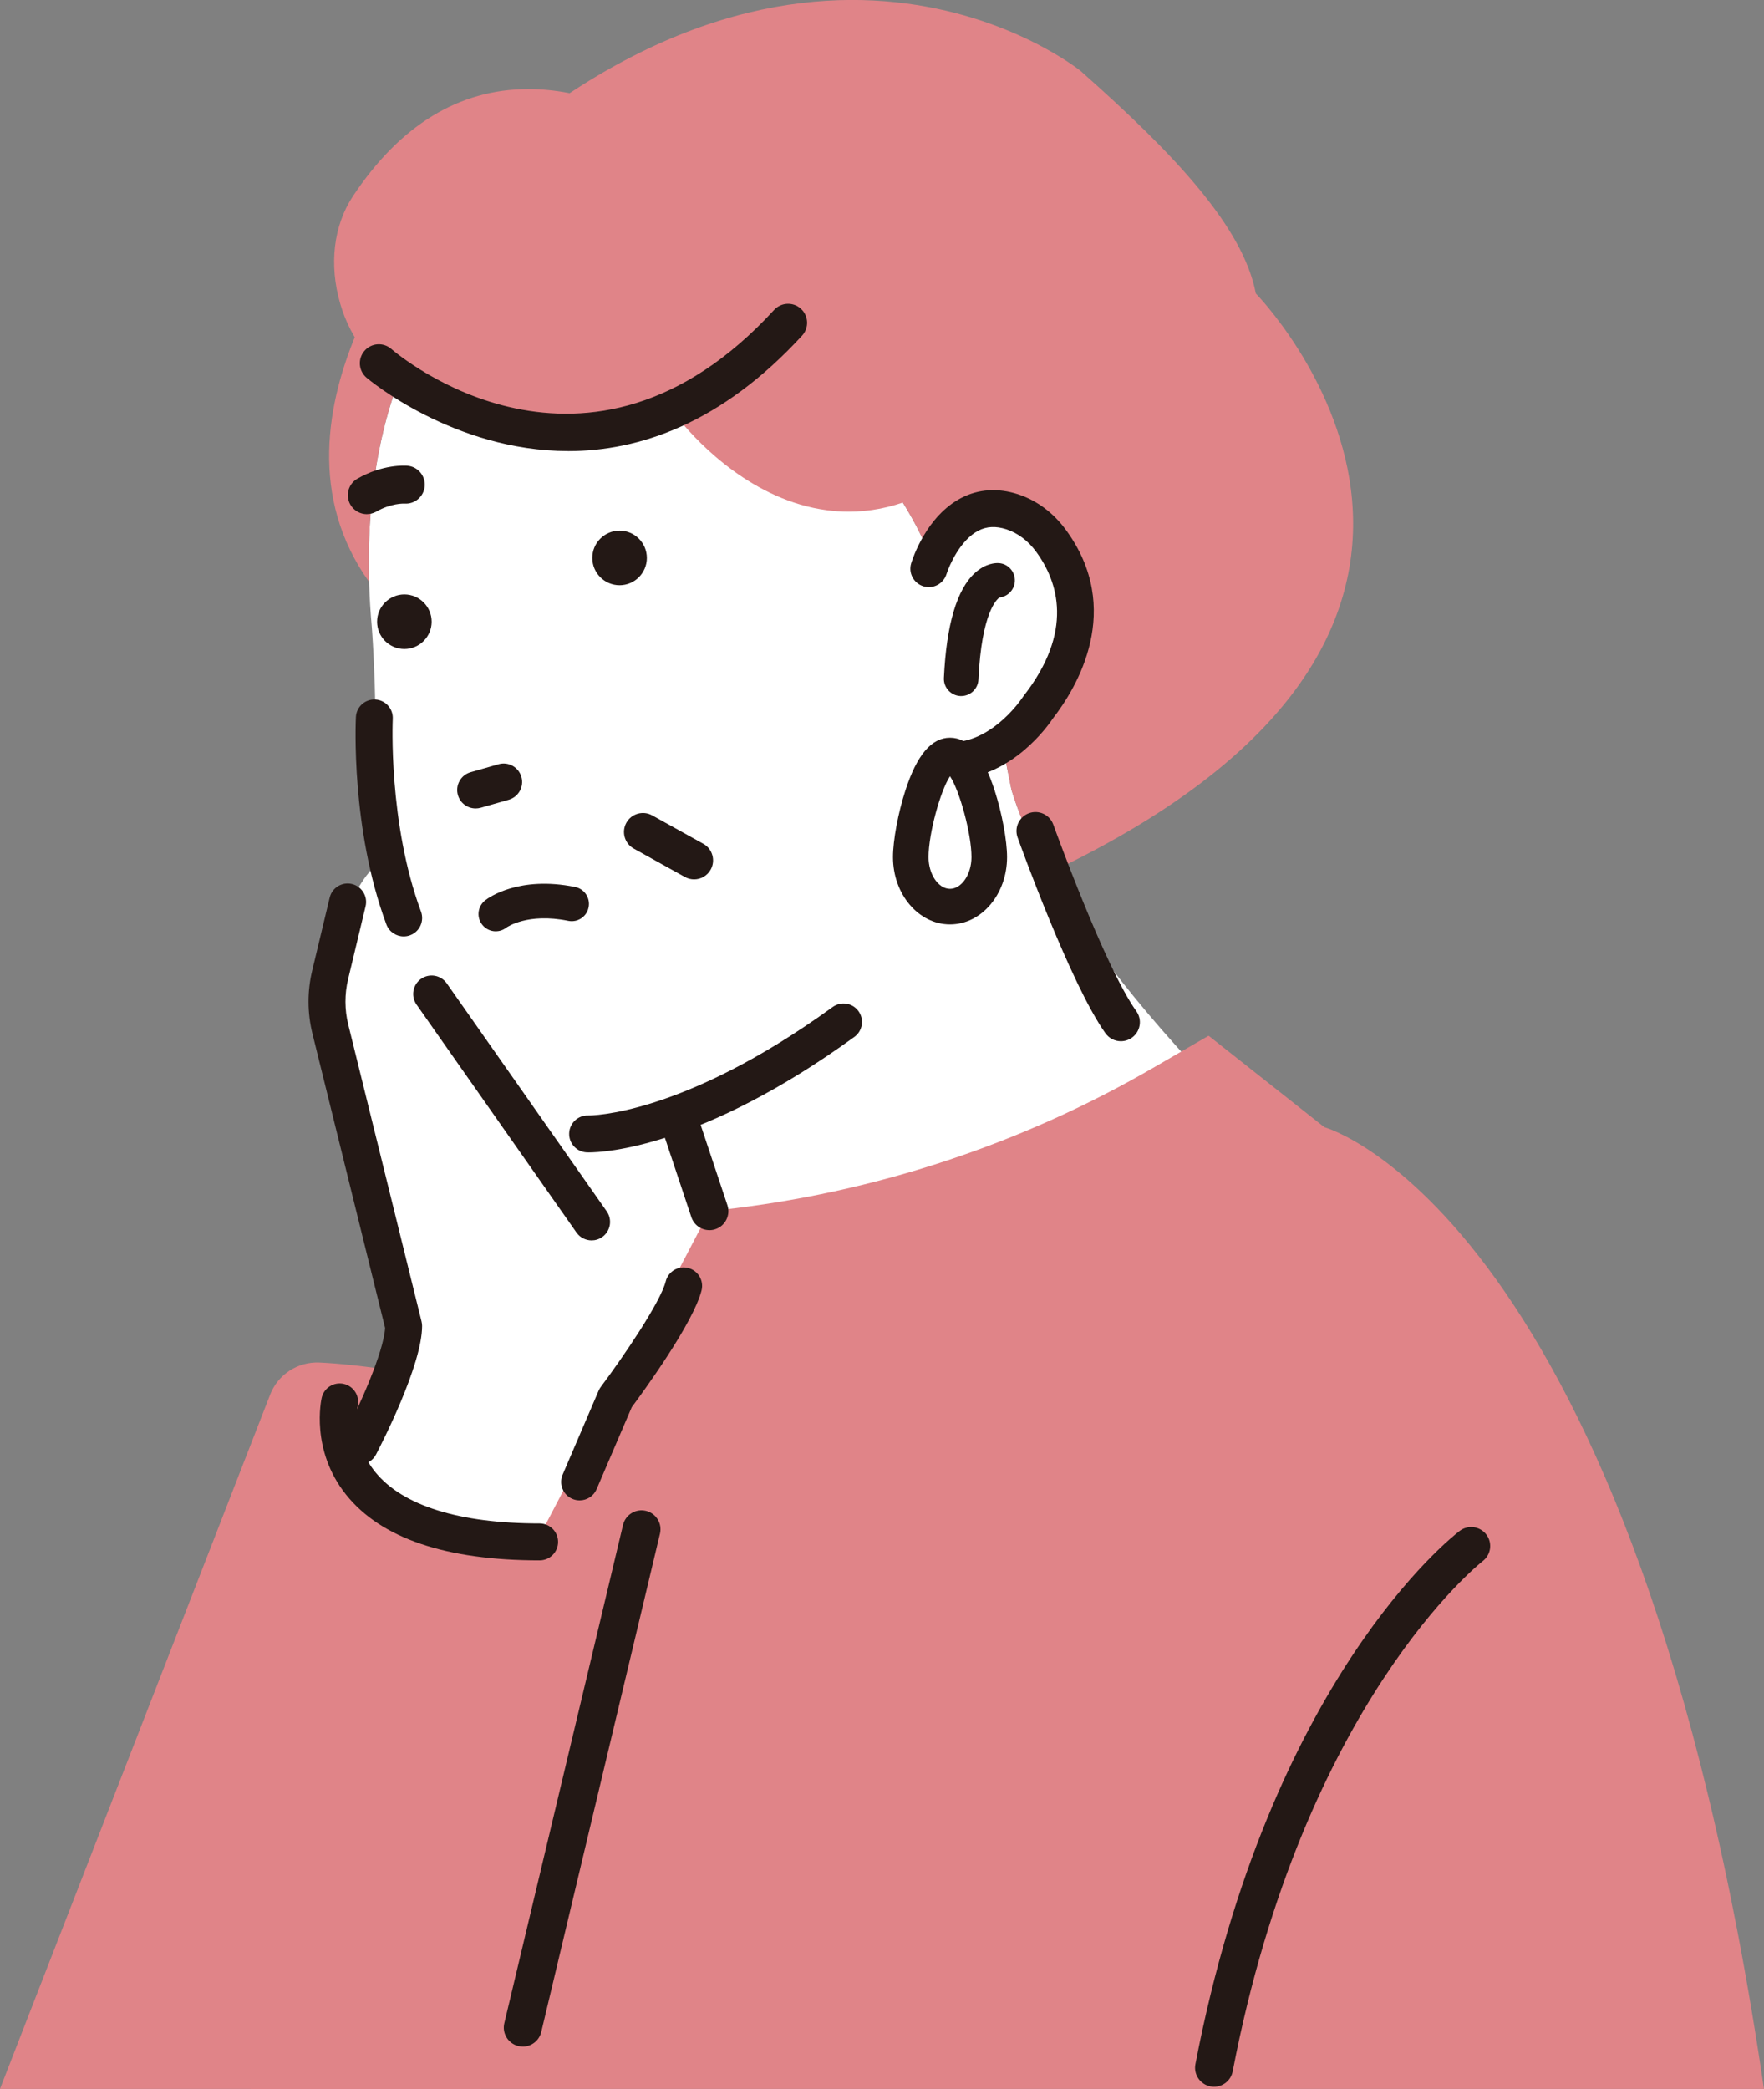
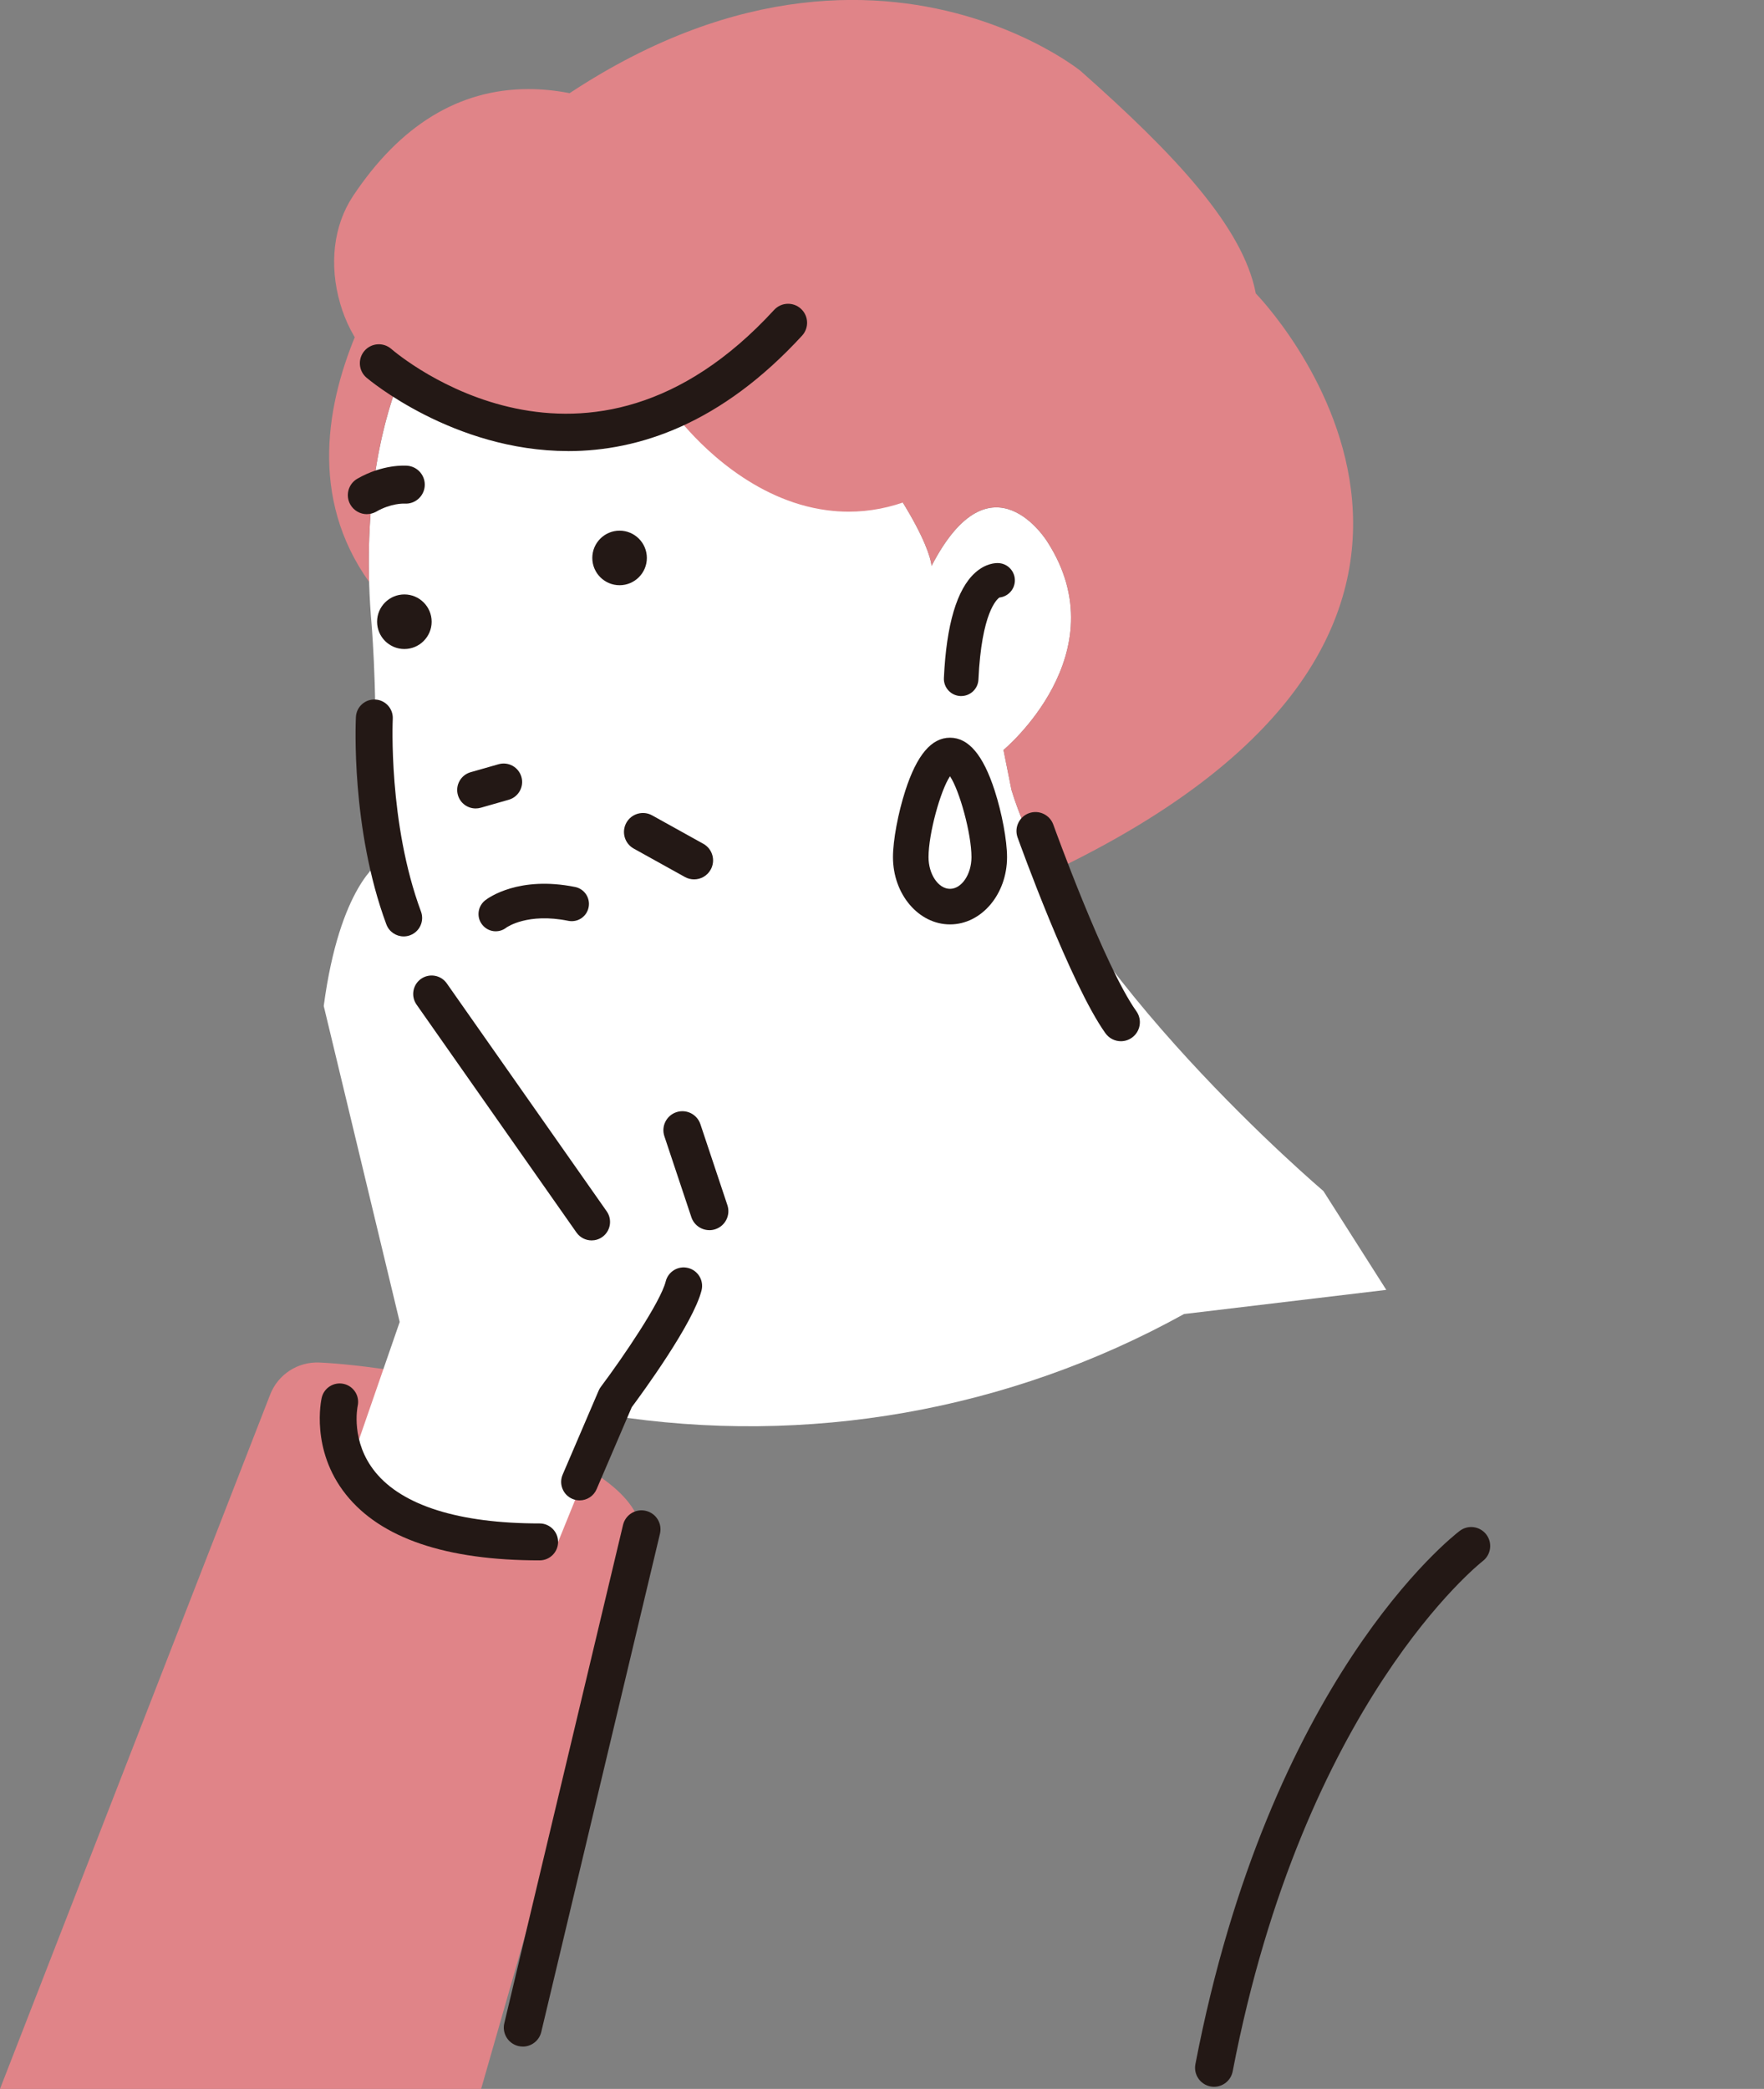
<svg xmlns="http://www.w3.org/2000/svg" id="_レイヤー_2" viewBox="0 0 552.19 653.76">
  <rect x="0" y="0" width="552.19" height="653.76" fill="#808080" stroke="none" />
  <defs>
    <style>.cls-1{fill:#fff;}.cls-2{fill:#231815;}.cls-3{fill:#e08488;}</style>
  </defs>
  <g id="_レイヤー_1-2">
    <path class="cls-3" d="M0,653.76l84.57-217.3c2.45-6.3,8.64-10.33,15.4-10.03,5.83.26,14.47,1.1,27.21,3.11-2.03,13.06,68.42,22.33,73.63,49.08l-50.2,175.14H0Z" />
    <path class="cls-1" d="M414.23,372.72s-80.08-67.9-97.6-125.48l-2.5-12.52s36.3-30.04,13.77-65.09c0,0-17.52-28.79-36.3,7.51,0,0-.21-14.24-38.36-58.83-14.71-17.19-47.95-4.68-69.88-10.25-22.56-5.73-28.43-37.18-45.02-13.17,0,0-28.24,29.69-21.98,101.04,0,0,2.5,31.29,0,50.07,0,0,1.25,13.77,2.5,23.78,0,0-12.52,7.51-17.52,45.06l23.78,98.89-15.2,43.92,2.68.66c15.7,18.09,62.11,24.26,62.11,24.26l16.06-39.64h0c61.81,9.76,125.11-1.39,179.87-31.68l63.31-7.56-19.71-30.97Z" />
    <path class="cls-3" d="M138.33,94.88c16.59-24.01,22.46,7.44,45.02,13.17,21.93,5.57,55.17-6.94,69.88,10.25,38.16,44.59,38.36,58.83,38.36,58.83,18.78-36.3,36.3-7.51,36.3-7.51,22.53,35.05-13.77,65.09-13.77,65.09l2.5,12.52c2.6,8.56,6.61,17.35,11.52,26.1,166.03-78.48,64.97-181.48,64.97-181.48-3.95-20.76-25.34-43.53-54.9-69.69,0,0-87.37-70.78-200.91,40.57,0,0-59.44,66.55-21.76,119.4-1.79-61.41,22.78-87.27,22.78-87.27Z" />
-     <path class="cls-3" d="M414.53,352.75l-36.2-28.6-17.44,10.1c-41.42,23.98-87.37,39.09-134.94,44.38l-3.89.43-143.6,274.71h473.72c-40.16-274.42-137.66-301.01-137.66-301.01Z" />
-     <path class="cls-2" d="M112.58,458.31c-.9,0-1.82-.21-2.68-.66-2.83-1.48-3.92-4.97-2.44-7.8,4.93-9.41,12.66-26.71,13.09-34.24l-22.77-92.2c-1.58-6.41-1.61-13.19-.06-19.62l5.48-22.85c.74-3.1,3.86-5.02,6.97-4.27,3.1.75,5.02,3.87,4.27,6.97l-5.48,22.85c-1.11,4.63-1.1,9.52.05,14.15l22.95,92.96c.11.45.17.92.17,1.39,0,12.33-12.95,37.41-14.43,40.24-1.03,1.97-3.04,3.1-5.12,3.1Z" />
    <path class="cls-2" d="M168.92,488.35c-29.33,0-49.72-6.93-60.62-20.6-11.16-14-7.75-29.62-7.6-30.28.71-3.11,3.81-5.06,6.92-4.35,3.1.71,5.04,3.79,4.35,6.89-.11.52-2.23,11.15,5.49,20.68,8.52,10.53,26.31,16.1,51.46,16.1,3.19,0,5.78,2.59,5.78,5.78s-2.59,5.78-5.78,5.78Z" />
    <path class="cls-2" d="M181.43,469.57c-.76,0-1.53-.15-2.27-.47-2.93-1.26-4.29-4.65-3.03-7.59l11.27-26.29c.18-.42.41-.82.69-1.19,6.99-9.32,18.68-26.52,20.3-32.98.77-3.1,3.9-4.99,7.01-4.21,3.1.77,4.98,3.91,4.21,7.01-2.57,10.29-18.53,32.1-21.85,36.56l-11,25.66c-.94,2.19-3.07,3.5-5.31,3.5Z" />
    <path class="cls-2" d="M185.2,388.21c-1.82,0-3.61-.86-4.74-2.46l-50.07-71.35c-1.83-2.61-1.2-6.22,1.41-8.05,2.61-1.83,6.22-1.2,8.05,1.41l50.07,71.35c1.83,2.61,1.2,6.22-1.41,8.05-1.01.71-2.17,1.05-3.31,1.05Z" />
    <path class="cls-2" d="M126.36,293.07c-2.35,0-4.55-1.44-5.42-3.77-11.13-29.98-9.6-63.48-9.53-64.89.16-3.19,2.86-5.64,6.06-5.48,3.19.16,5.64,2.87,5.48,6.06h0c-.02.32-1.46,32.59,8.83,60.29,1.11,2.99-.41,6.32-3.41,7.43-.66.25-1.34.36-2.01.36Z" />
-     <path class="cls-2" d="M184.31,360.67c-.32,0-.53,0-.61-.01-3.19-.13-5.67-2.83-5.53-6.02.13-3.18,2.84-5.65,5.98-5.53.58,0,29.32.26,76.51-33.95,2.59-1.87,6.2-1.3,8.07,1.29,1.87,2.58,1.3,6.2-1.29,8.07-47.86,34.7-78.38,36.15-83.14,36.15Z" />
    <path class="cls-2" d="M134.12,194.58c0,4.17-3.38,7.55-7.55,7.55s-7.55-3.38-7.55-7.55,3.38-7.55,7.55-7.55,7.55,3.38,7.55,7.55Z" />
    <path class="cls-2" d="M126.58,203.12c-4.71,0-8.54-3.83-8.54-8.54s3.83-8.54,8.54-8.54,8.54,3.83,8.54,8.54-3.83,8.54-8.54,8.54ZM126.58,188.02c-3.62,0-6.56,2.94-6.56,6.56s2.94,6.56,6.56,6.56,6.56-2.94,6.56-6.56-2.94-6.56-6.56-6.56Z" />
    <path class="cls-2" d="M201.5,174.62c0,4.17-3.38,7.55-7.55,7.55s-7.55-3.38-7.55-7.55,3.38-7.55,7.55-7.55,7.55,3.38,7.55,7.55Z" />
    <path class="cls-2" d="M193.95,183.16c-4.71,0-8.54-3.83-8.54-8.54s3.83-8.54,8.54-8.54,8.54,3.83,8.54,8.54-3.83,8.54-8.54,8.54ZM193.95,168.06c-3.62,0-6.56,2.94-6.56,6.56s2.94,6.56,6.56,6.56,6.56-2.94,6.56-6.56-2.94-6.56-6.56-6.56Z" />
    <path class="cls-2" d="M148.89,253.02c-2.52,0-4.83-1.65-5.55-4.19-.88-3.07.9-6.27,3.97-7.15l8.76-2.5c3.07-.88,6.27.9,7.15,3.97.88,3.07-.9,6.27-3.97,7.15l-8.76,2.5c-.53.15-1.07.22-1.59.22Z" />
-     <path class="cls-2" d="M299.1,243.84c-3.05,0-5.6-2.39-5.77-5.48-.17-3.19,2.28-5.91,5.47-6.08,12.52-.66,21.2-13.87,21.29-14,.1-.16.21-.32.33-.47,15.78-20.21,10.84-35.71,3.92-45.14-2.5-3.41-5.71-5.83-9.27-7-3.3-1.08-6.18-.95-8.8.41-5.61,2.89-9.11,10.8-9.99,13.6-.95,3.04-4.19,4.75-7.23,3.81-3.04-.94-4.76-4.16-3.82-7.2.46-1.5,4.79-14.8,15.68-20.45,5.38-2.79,11.52-3.19,17.76-1.15,5.87,1.92,11.06,5.78,14.99,11.15,18.23,24.86,3.43,49.32-3.98,58.89-1.57,2.37-12.67,18.18-30.28,19.1-.1,0-.21,0-.31,0Z" />
    <path class="cls-2" d="M155.19,291.47c-1.61,0-3.21-.73-4.28-2.12-1.83-2.36-1.36-5.78,1.01-7.61,1.03-.8,10.57-7.69,28.11-4.14,2.92.59,4.82,3.44,4.22,6.37-.59,2.93-3.43,4.82-6.37,4.22-12.68-2.57-19.15,1.95-19.42,2.15-.98.76-2.12,1.12-3.26,1.12Z" />
    <path class="cls-2" d="M300.88,217.84c-.08,0-.17,0-.26,0-2.98-.14-5.29-2.67-5.15-5.65.78-16.72,4.07-27.8,9.78-32.94,3.34-3.01,6.48-3.07,7.35-3.02,2.98.17,5.25,2.73,5.08,5.71-.16,2.68-2.24,4.79-4.82,5.06-.76.51-5.6,4.6-6.58,25.69-.14,2.9-2.53,5.15-5.4,5.15ZM311.97,187.02s0,0,0,0c0,0,0,0,0,0Z" />
    <path class="cls-2" d="M217.27,275.22c-.98,0-1.97-.24-2.88-.75l-16.01-8.89c-2.87-1.59-3.9-5.21-2.31-8.08,1.59-2.87,5.22-3.9,8.08-2.31l16.01,8.89c2.87,1.59,3.9,5.21,2.31,8.08-1.09,1.96-3.11,3.06-5.2,3.06Z" />
    <path class="cls-2" d="M380.04,653.1c-.37,0-.75-.03-1.13-.11-3.22-.62-5.33-3.74-4.71-6.96,23.16-120.45,80.32-165.07,82.74-166.91,2.61-1.98,6.34-1.47,8.33,1.14,1.98,2.61,1.48,6.33-1.13,8.32-.58.45-56.05,44.15-78.27,159.7-.55,2.84-3.04,4.82-5.83,4.82Z" />
    <path class="cls-2" d="M350.88,325.87c-1.85,0-3.68-.87-4.84-2.49-10.91-15.28-26.83-59.41-27.5-61.28-1.11-3.09.5-6.49,3.58-7.6,3.09-1.11,6.49.49,7.6,3.58.16.44,16.03,44.44,25.99,58.39,1.91,2.67,1.29,6.38-1.38,8.29-1.05.75-2.25,1.11-3.45,1.11Z" />
    <path class="cls-2" d="M222.06,385c-2.49,0-4.81-1.57-5.64-4.06l-8.45-25.34c-1.04-3.11.64-6.48,3.76-7.52,3.12-1.04,6.48.65,7.52,3.76l8.45,25.34c1.04,3.11-.64,6.48-3.76,7.52-.62.21-1.26.31-1.88.31Z" />
    <path class="cls-2" d="M163.65,640.51c-.46,0-.92-.05-1.38-.16-3.19-.76-5.17-3.97-4.4-7.16l37.16-155.94c.76-3.19,3.96-5.16,7.16-4.4,3.19.76,5.17,3.97,4.4,7.16l-37.16,155.94c-.65,2.73-3.09,4.57-5.78,4.57Z" />
    <path class="cls-3" d="M112.22,93.46c5.4,18.5,26.96,41.43,103.51,32.19,0,0,38.01,52.79,84.47,14.78,0,0-118.25-175.98-184.77-75.75-5.52,8.31-6.01,19.2-3.21,28.77Z" />
    <path class="cls-3" d="M265.68,160.14c-2.26,0-4.52-.15-6.8-.45-23.14-3.04-39.94-20.75-45.76-27.76-76.62,8.5-100.29-15.22-106.6-36.81h0c-3.58-12.24-2.13-24.54,3.96-33.72,14.72-22.18,33.15-33.46,54.78-33.52h.18c65.54,0,136.7,104.77,139.7,109.24,1.71,2.54,1.2,5.97-1.17,7.91-12.27,10.04-25.12,15.11-38.28,15.11ZM215.73,119.7c1.9,0,3.7.91,4.82,2.47.16.22,16.73,22.73,39.94,25.74,10.62,1.38,21.21-1.57,31.55-8.76-14.44-20.12-74.64-99.39-126.6-99.39h-.16c-17.65.05-32.34,9.28-44.9,28.21-4.09,6.17-5.01,15.07-2.45,23.82h0c7.22,24.71,41.69,34.64,97.09,27.96.24-.03.48-.04.71-.04Z" />
    <path class="cls-2" d="M177.86,141.17c-36.05,0-62.74-22.63-63.17-23-2.48-2.15-2.74-5.91-.59-8.38,2.15-2.47,5.9-2.74,8.38-.59h0c2.47,2.13,61.27,51.58,119.84-12.2,2.22-2.42,5.98-2.58,8.4-.36,2.42,2.22,2.58,5.98.36,8.4-25.32,27.57-51.04,36.14-73.22,36.14Z" />
    <path class="cls-1" d="M309.67,268.26c0,8.55-5.5,15.49-12.29,15.49s-12.29-6.93-12.29-15.49,5.5-31.82,12.29-31.82,12.29,23.26,12.29,31.82Z" />
    <path class="cls-2" d="M297.38,289.31c-9.84,0-17.85-9.44-17.85-21.05,0-5.21,1.59-13.77,3.87-20.82,3.6-11.14,8.17-16.56,13.98-16.56s10.39,5.41,13.99,16.56c2.28,7.05,3.87,15.62,3.87,20.82,0,11.61-8.01,21.05-17.85,21.05ZM297.38,242.95c-2.98,4.42-6.72,17.96-6.72,25.31,0,5.38,3.08,9.92,6.72,9.92s6.72-4.54,6.72-9.92c0-7.35-3.74-20.89-6.72-25.31Z" />
    <path class="cls-2" d="M114.84,160.92c-2.06,0-4.07-1.08-5.17-3-1.63-2.85-.64-6.48,2.21-8.11,7.94-4.54,14.87-4.11,15.64-4.05,3.27.27,5.7,3.14,5.43,6.42-.27,3.25-3.14,5.68-6.35,5.43-.29,0-4.17-.14-8.83,2.52-.93.53-1.94.78-2.94.78Z" />
  </g>
</svg>